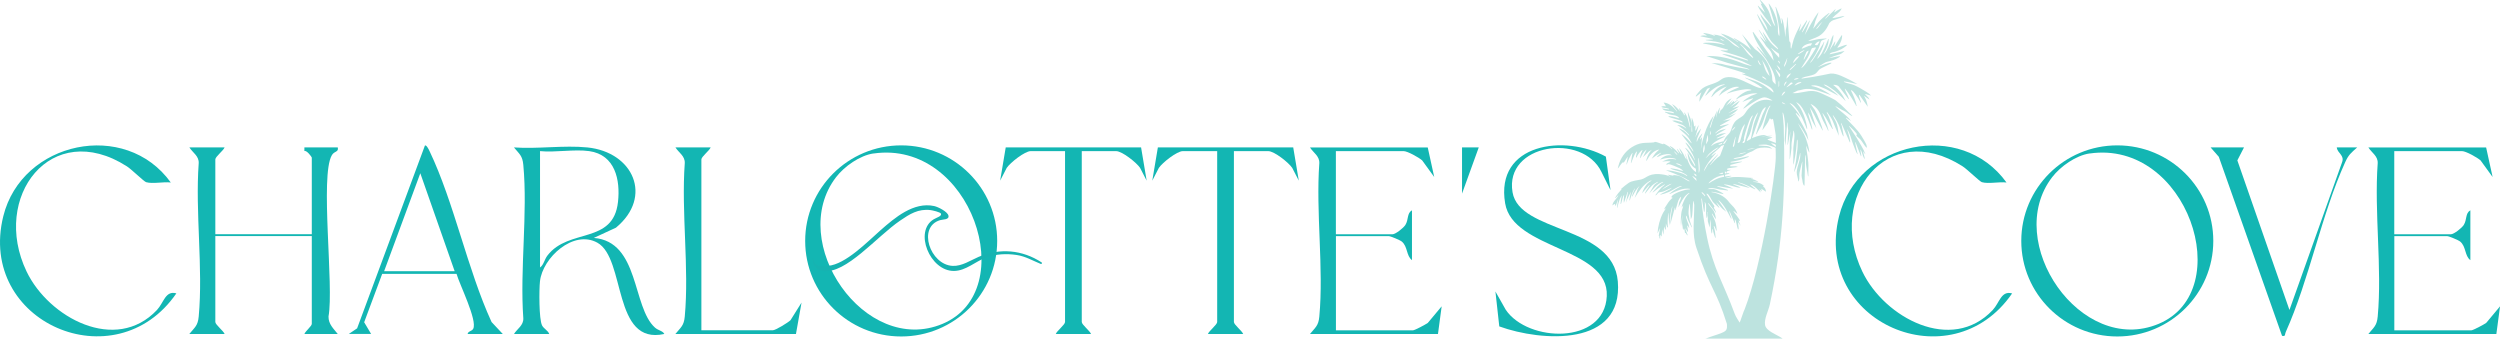
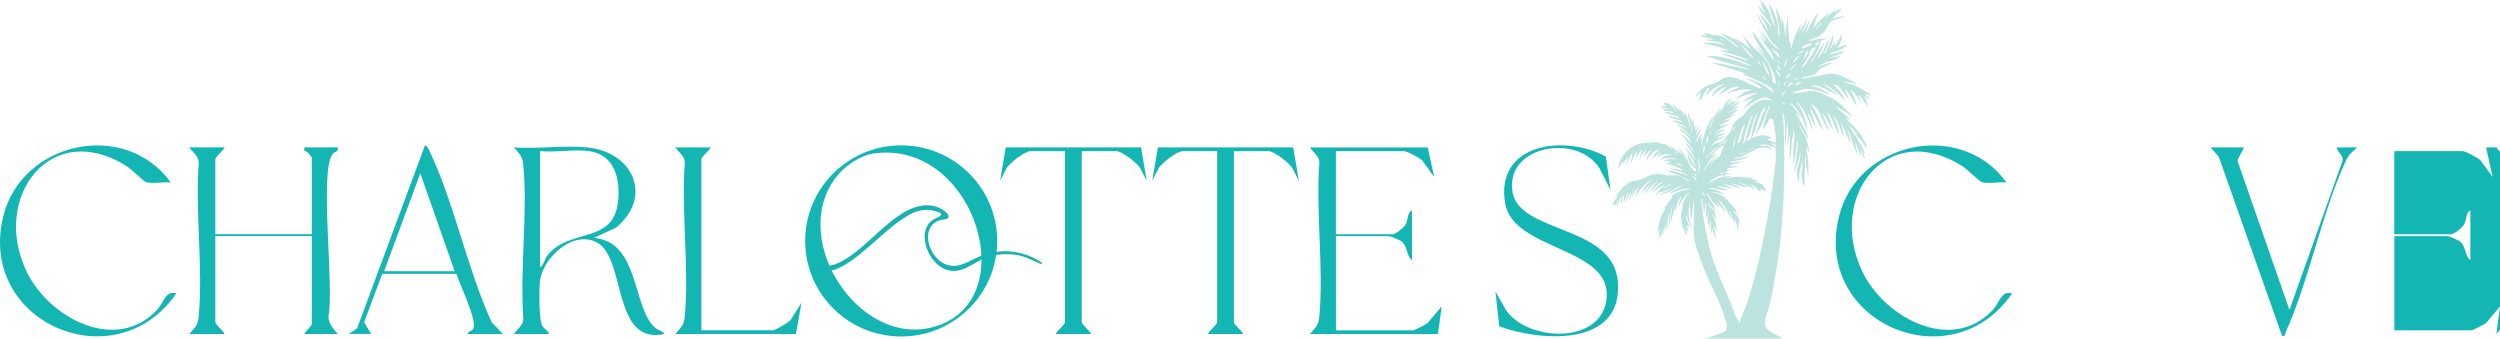
<svg xmlns="http://www.w3.org/2000/svg" viewBox="0 0 439.56 59.53" data-name="Layer 1" id="Layer_1">
  <defs>
    <style>
      .cls-1 {
        fill: #13b6b3;
      }

      .cls-2 {
        fill: #bde3df;
      }

      .cls-3 {
        fill: #16b3b1;
      }
    </style>
  </defs>
  <path d="M175.33,42.36c0,9.28-7.56,16.8-16.88,16.8s-16.88-7.52-16.88-16.8,7.56-16.8,16.88-16.8,16.88,7.52,16.88,16.8ZM153.58,26.98c-2.4.35-5.12,2.27-6.58,4.17-8.76,11.39,5.06,31.51,18.72,25.79,13.9-5.82,5.03-32.43-12.14-29.95Z" class="cls-1" />
-   <path d="M389.15,42.36c0,9.28-7.56,16.8-16.88,16.8s-16.88-7.52-16.88-16.8,7.56-16.8,16.88-16.8,16.88,7.52,16.88,16.8ZM367.4,26.98c-2.4.35-5.12,2.27-6.58,4.17-8.76,11.39,5.06,31.51,18.72,25.79,13.9-5.82,5.03-32.43-12.14-29.95Z" class="cls-1" />
  <path d="M39.49,25.92c-.2.55-1.63,1.63-1.63,2.11v13.15h16.96v-13.48c0-.09-.91-1.34-1.3-1.14v-.64s5.87,0,5.87,0c.18.88-.59.58-1.05,1.38-2.1,3.63.4,23.05-.58,28.34-.02,1.36.87,2.12,1.63,3.09h-5.87c.15-.48,1.3-1.39,1.3-1.79v-15.43h-16.96v15.1c0,.48,1.43,1.56,1.63,2.11h-6.2c.96-1.18,1.5-1.44,1.65-3.07.79-8.55-.63-18.3,0-26.98.05-1.25-1.06-1.83-1.64-2.75h6.2Z" class="cls-1" />
  <path d="M103.26,25.92c8.08.81,11.62,8.66,5.04,14.11l-3.89,1.8c8.06.65,6.72,12.17,10.75,15.77.58.52,1.38.56,1.64,1.12-9.15,2.04-6.73-13.25-11.77-16.05-4.21-2.34-9.64,2.65-10.09,6.79-.16,1.45-.19,6.67.37,7.76.29.57,1.04.89,1.26,1.5h-6.2c.57-.92,1.69-1.5,1.64-2.75-.62-8.68.8-18.43,0-26.98-.15-1.63-.68-1.89-1.65-3.07,4.13.3,8.82-.41,12.88,0ZM103.59,26.57c-2.6-.37-5.95.27-8.64,0v20.46c.64-.43.77-1.41,1.31-2.11,3.76-4.88,11.57-1.9,12.4-9.42.43-3.88-.5-8.29-5.06-8.93Z" class="cls-1" />
  <path d="M30.03,32.09c-1.28-.17-3.16.28-4.34-.06-.39-.12-2.57-2.27-3.39-2.79C9.01,20.75-1.62,34.63,4.68,47.75c3.89,8.1,15.67,14.44,22.91,6.76,1.23-1.31,1.48-3.47,3.42-2.93-10.73,15.57-35.06,5.11-30.43-13.57,3.27-13.18,21.46-17.05,29.45-5.92Z" class="cls-1" />
  <path d="M352.8,32.09c-1.28-.17-3.16.28-4.34-.06-.39-.12-2.57-2.27-3.39-2.79-13.29-8.48-23.92,5.4-17.62,18.52,3.89,8.1,15.67,14.44,22.91,6.76,1.23-1.31,1.48-3.47,3.42-2.93-10.73,15.57-35.06,5.11-30.43-13.57,3.27-13.18,21.46-17.05,29.45-5.92Z" class="cls-1" />
  <path d="M251.03,25.92l1.14,5.2-2.12-2.92c-.58-.51-2.58-1.63-3.26-1.63h-11.91v14.62h9.95c.55,0,1.95-1.12,2.27-1.64.6-.96.24-2.04,1.16-2.58v8.77c-1.02-.77-.72-2.35-1.78-3.26-.32-.27-1.99-.96-2.29-.96h-9.3v16.56h13.54c.31,0,2.2-1.01,2.61-1.3l2.44-2.92-.65,4.87h-22.51c.96-1.18,1.5-1.44,1.65-3.07.79-8.55-.63-18.3,0-26.98.05-1.25-1.06-1.83-1.64-2.75h20.71Z" class="cls-1" />
-   <path d="M437.12,25.92l1.14,5.2-2.12-2.92c-.58-.51-2.58-1.63-3.26-1.63h-11.91v14.62h9.95c.55,0,1.95-1.12,2.27-1.64.6-.96.24-2.04,1.16-2.58v8.77c-1.02-.77-.72-2.35-1.78-3.26-.32-.27-1.99-.96-2.29-.96h-9.3v16.56h13.54c.31,0,2.2-1.01,2.61-1.3l2.44-2.92-.65,4.87h-22.51c.96-1.18,1.5-1.44,1.65-3.07.79-8.55-.63-18.3,0-26.98.05-1.25-1.06-1.83-1.64-2.75h20.71Z" class="cls-1" />
+   <path d="M437.12,25.92l1.14,5.2-2.12-2.92c-.58-.51-2.58-1.63-3.26-1.63h-11.91v14.62h9.95c.55,0,1.95-1.12,2.27-1.64.6-.96.24-2.04,1.16-2.58v8.77c-1.02-.77-.72-2.35-1.78-3.26-.32-.27-1.99-.96-2.29-.96h-9.3v16.56h13.54c.31,0,2.2-1.01,2.61-1.3l2.44-2.92-.65,4.87c.96-1.18,1.5-1.44,1.65-3.07.79-8.55-.63-18.3,0-26.98.05-1.25-1.06-1.83-1.64-2.75h20.71Z" class="cls-1" />
  <path d="M283.15,33.39l-1.57-3.15c-3.35-6.98-17.08-4.96-15.64,3.56,1.22,7.24,17.66,5.74,18.51,15.67.98,11.56-13.38,10.62-20.84,7.92l-.68-6.14,1.82,3.22c3.89,5.76,17.37,6.18,17.76-2.42.39-8.61-16.49-8.09-17.87-16.3-1.79-10.59,10.53-12.18,17.71-8.21l.81,5.85Z" class="cls-1" />
  <path d="M200.63,25.92l.98,5.84-1.16-2.25c-.63-.93-3.16-2.94-4.22-2.94h-6.03v30.04c0,.48,1.43,1.56,1.63,2.11h-6.2c.2-.55,1.63-1.63,1.63-2.11v-30.04h-6.03c-1.05,0-3.59,2.02-4.22,2.94l-1.16,2.25.98-5.84h23.81Z" class="cls-1" />
  <path d="M227.38,25.92l.98,5.84-1.16-2.25c-.63-.93-3.16-2.94-4.22-2.94h-6.03v30.04c0,.48,1.43,1.56,1.63,2.11h-6.2c.2-.55,1.63-1.63,1.63-2.11v-30.04h-6.03c-1.05,0-3.59,2.02-4.22,2.94l-1.16,2.25.98-5.84h23.81Z" class="cls-1" />
  <path d="M82.22,58.72c.08-.51.74-.46.98-.91.78-1.46-2.43-7.86-2.93-9.66h-13.07s-3.17,8.51-3.17,8.51l1.22,2.05h-3.91s1.45-.98,1.45-.98l11.92-32.14c.25-.19.7.73.81.97,4.34,9.08,6.64,20.75,10.91,30.06l1.97,2.1h-6.2ZM67.54,47.68h12.4l-6.04-17.22-6.36,17.22Z" class="cls-1" />
  <path d="M124.95,25.92c-.2.55-1.63,1.63-1.63,2.11v30.04h12.56c.48,0,2.66-1.34,3.11-1.77l1.94-3.1-.98,5.52h-21.2c.96-1.18,1.5-1.44,1.65-3.07.79-8.55-.63-18.3,0-26.98.05-1.25-1.06-1.83-1.64-2.75h6.2Z" class="cls-1" />
  <path d="M394.55,25.92l-1.17,2.28,9.16,26.3,9.23-25.91c.53-1.3-.78-1.6-.91-2.67h3.59c-1.06.95-1.51,1.27-2.11,2.6-4.18,9.19-6.31,20.64-10.46,29.88-.18.39.03.79-.64.65l-11.12-31.48-1.44-1.65h5.87Z" class="cls-1" />
-   <polygon points="257.06 25.92 260 25.92 257.06 34.04 257.06 25.92" class="cls-1" />
  <path d="M303.76,8.84s.09-.09.08-.1c-1.46-.4-2.91-.87-4.42-1.11.05-.09.3-.1.39-.11.78-.05,1.95.03,2.71.19.08.02.73.25.74.16-1.03-.61-2.17-.6-3.31-.79l-.05-.08c.33-.02.7-.02,1.02-.05.06,0,.28-.02.29-.1l-2.21-.47c-.01-.08.09-.07.15-.09.32-.09.58-.08.9-.02.03-.13-.04-.09-.1-.14-.16-.11-.38-.16-.48-.34.7.09,1.39.21,2.03.53.23-.02-.25-.18-.24-.24.86.03,1.68.32,2.4.8.5.33.91.83,1.39,1.14.23.15.5.21.71.4l.08-.03c-1.01-.94-2.25-1.63-3.31-2.5.95.21,1.79.62,2.59,1.17.15.1.35.36.51.33l-.84-.68c.14-.02.33.11.46.18.94.51,1.93,1.13,2.67,1.9l-1.13-1.92-.52-.87,2.28,2.63c1.62,1.13,2.66,2.71,3.01,4.67.05.28.02.66.09.91.05.21.41.46.55.64.06-1.66-.81-2.97-1.62-4.36-.19-.33-1.62-2.01-1.72-2.31-.08-.22,1.26,1.28,1.29,1.32.17.19.33.47.51.65.05.06-1.42-2.01-2.04-3.26-.12-.24-.34-.79-.45-1.17-.02-.07.07-.11.12-.06l3.56,5.01c-.29-2.01-1.15-2.15-1.48-2.81-.26-.52-.75-.94-.94-1.51l.97,1.05c.19.08-1.2-2.11-1.18-2.17.11-.12,1.34,2.04,1.41,2.02-.11-.4-.36-.79-.53-1.17-.06-.14-.17-.36-.18-.51.85,1.07,1.07,1.87,2.68,3.1.04,0,.03-.05.03-.08-.04-.25-.91-.97-1.13-1.24-.53-.62-2.3-4-2.54-4.77,0-.03-.01-.09.03-.08l1.81,2.96c-.07-1.16-1.26-2.2-1.28-3.05.22.44.95,1.2,1.5,1.85.03.04.51.64.41.33-.06-.2-.54-.82-.69-1.04-.14-.2-.34-.4-.46-.59-.34-.49-1-1.39-1.21-1.89-.01-.03,0-.09.03-.08l1.24,1.26-.79-1.63.13.1.08-.08-.37-.66c.1-.02.13.06.18.1.42.35,1.04,1.16,1.3,1.65.51.95.57,2.08,1.28,2.93l-1.18-3.97c0-.11.02-.1.08-.02.79,1,1.46,2.76,1.55,4.02.04.56-.11,1.15.24,1.66.07-.42.01-.86-.03-1.28-.13-1.24-.42-2.48-.61-3.7,0-.06-.06-.18.04-.17.4.97.87,1.93.95,3,.24-.23.04-.7.05-1,.08.01.1.1.13.16.28.59.48,2.55.56,3.2l.05-1.23.16-.77.08-1.48s.07-.05.07,0l.32,4.18c.37.23.15.85.26,1.25.14.02.08,0,.11-.08.14-.48.22-.98.38-1.46.33-.99.84-1.9,1.3-2.83.1-.01-.3.97-.29,1.37l.76-1.13.55-.81c.28-.06-.64,1.44-.79,1.94-.02.05-.07.17.03.16l1.24-2.06s.08,0,.06.03l-.9,2.51c.82-1.37,1.43-2.73,2.39-3.99.07.06-.32,1.01-.35,1.08-.37.85-.22.95-.59,1.8.35-.34.62-.77.94-1.13.46-.51,1.05-1.04,1.61-1.44.1-.07.27-.23.38-.19-.17.26-.41.47-.6.72-.05.07-.22.22-.16.31l1.74-1.68c.25-.06-.38.64-.11.53.08-.03.34-.25.46-.32.06-.03.81-.45.77-.33-.35.74-.86.84-1.63,1.66,0,.1,2.05-.41,2.13-.37.06.03-.52.33-.95.42-1.1.37-1.16.26-1.7.82-1.23,2.76-2.71,2.47-3.73,3.16.62,0,1.25-.25,1.87-.34.44-.06.89-.06,1.33-.11.03.15-.04.09-.12.12-.61.24-.79.09-.97.83-.15.63-.49,1.27-.82,1.86-.25.45-.56.87-.86,1.3-.03.04-.14.1-.05.16.33-.26.56-.65.78-1,.46-.7.89-1.43,1.34-2.14.1-.16.23-.36.27-.54.09-.01.05.12.04.17-.07.31-.29.9-.42,1.21-.21.5-.49.98-.75,1.46-.04.08-.04.14.05.1.03-.01.32-.36.36-.42.64-.83.96-1.86,1.41-2.8.03-.06.04-.13.04-.19.15-.03.11.07.1.18-.04.84-.38,1.56-.78,2.27-.03.05-.12.13-.04.17.36-.35.6-.84.81-1.3.23-.51.51-1.58.77-1.97.02-.02.05-.06.08-.05.05.07-.13,1.11-.17,1.27-.12.49-.37.93-.51,1.41l.95-1.55c.09-.08.05.12.05.15-.04.24-.18.48-.13.72l1.12-1.77.11-.17c.04-.06.12-.03.12.04,0,.57-.25,1.21-.56,1.65-.11.16-.24.3-.29.47.07.06,1.47-.62,1.73-.5-.6.62-1.31.93-2.11,1.2-.21.07-.46.07-.67.17-.07.03-.33.17-.31.29l2.63-.6c-.76.77-.94.56-1.9.94l-.92.35c.61-.1,1.29-.29,1.91-.36.34-.04-.12.24-.2.28-.6.35-1.21.52-1.85.67-.23.05-.45.14-.65.27l-1.13.72c2.13-.95,2.42-.79,2.42-.79.02.09-.02.11-.09.15-.3.17-1.76.81-1.96.99-.4.34-.49.69-.97.91-.5.24-1.65.37-2.1.6-.06.03-.13.08-.14.14,3.03-.38,5.25-.97,5.23-.89,1.06-.06,2.41.71,3.36,1.16l1.24.68c-.72-.1-1.5-.38-2.22-.44-.08,0-.12-.04-.15.07.6.27,1.25.33,1.86.59s1.54.82,2.1,1.16c.3.18.58.4.83.65l-1.1-.29.63.66.18.34-.97-.68s.34.65.38.75c.14.36.23.82.3,1.2l-1.47-2.1-.1.03c.04.4.25.8.35,1.18.01.05.07.17-.03.16-.27-.49-.59-1.03-.93-1.47-.18-.23-.54-.76-.81-.71.39.75.9,1.85,1,2.69.01.1-.01.08-.1.07,0-.07,0-.14-.04-.19-.56-.98-1.15-1.99-1.88-2.86-.04,0-.03.05-.03.08.13.51.56,1.11.69,1.67.02.07.1.1-.04.09l-1.73-2.24c-.26-.23-.65-.3-.98-.26.99.73,1.7,1.75,2.21,2.87-.86-.9-1.73-1.78-2.79-2.44-.33-.21-.71-.48-1.1-.5.26.26.65.43.96.64.58.39,1.18.86,1.67,1.36l-2.17-1.17c-.73-.29-1.5-.74-2.32-.67-.06,0-.29.02-.3.1,1.29.22,2.46.89,3.52,1.63-1.35-.46-3.04-1.23-4.49-1.1-.47.04-.93.23-1.4.28l-.94.45c1.29.12,2.47-.49,3.75-.36.61.06,1.29.37,1.84.63.47.22,1.91.86,2.18,1.15,1.28.99,1.71,1.63,2.74,2.55,0,.05-.09.03-.12.02-.39-.16-.93-.72-1.37-.89-.45-.19-.85-.5-1.28-.72-.05-.02-.14-.11-.18-.03.86.87,1.92,1.49,2.68,2.47-.05.08-.12-.02-.16-.05-.22-.14-.42-.32-.65-.45l-.03.08c.9,1.01,2,1.96,2.72,3.11.24.38.71,1.16.87,1.55.08.19.05.3.09.49,0,.05-.07.03-.11,0-.24-.2-.73-1.05-1-1.37-.12-.14-.69-.61-.71-.66-.09-.16.18-.16-.02-.45-.18-.25-.88-.98-1.13-1.18-.06-.05-.09-.13-.18-.1l1.34,2.06c.54.95,1.18,1.86,1.56,2.89-.15-.08-.21-.27-.3-.41-.07-.1-.08-.11-.07.01.03.42.24.86.26,1.29-.39-.48-.43-1.21-.76-1.74-.02.33.1.65.13.97,0,.06.04.24-.05.24l-.95-2.47c-.1-.01-.05.11-.04.17.08.63.3,1.3.41,1.93-.01.02-.06-.03-.08-.05-.16-.2-.61-1.44-.75-1.78-.27-.66-.48-1.84-1.05-2.58l.2.59c.13.48.31,1.04.36,1.53,0,.06.05.24-.05.23l-1.47-3.34c-.22-.11,0,.25.03.34.06.23.4,1.87.34,1.95-.03,0-.06-.03-.08-.05-.21-.32-.47-1.32-.66-1.76-.3-.67-.67-1.35-1.12-1.93-.07.03,0,.14.02.19.17.44.48.86.63,1.32.21.64.29,1.45.38,2.12l-1.12-2.69c-.25-.53-.61-.98-.93-1.46l-.1.07c.57.86.74,1.89,1.1,2.85-.07.09-.11-.02-.14-.07-.54-.78-.96-1.79-1.56-2.54-.04-.06,0-.13-.14-.1.34.89.81,1.92,1.03,2.84.01.05.08.22-.03.21-.23-.62-.6-1.18-.89-1.77s-.44-1.18-.79-1.73-.84-.98-1.42-1.23l.76,1.06c.13.25.27.51.39.77.28.62.89,2.15,1.01,2.78,0,.03.01.09-.03.08-.35-.67-.74-1.33-1.1-2s-.34-.83-1.16-2.1l1.18,3.73-.55-.95c-.56-1-.4-1.17-.97-1.89.2.9.59,1.83.76,2.73.01.07.08.31-.03.32-.4-1.1-.84-2.27-1.41-3.3-.33-.6-.73-1.25-1.38-1.54l.58.76c.63.91,1.22,2.64,1.36,3.74,0,.06.05.24-.05.23-.43-1.09-.9-2.23-1.56-3.2-.35-.53-.87-1.2-1.49-1.37.59.62,1.46,1.49,1.98,2.59l-.48-.49-.29-.31c-.06-.01-.14-.01-.1.08.07.18.35.5.46.69.59,1.06,1.01,1.76,1.51,2.86l.26,1.15c-.46-.88-1.22-2.29-1.86-3.04.45.92,1.05,1.75,1.41,2.72.21.59.54,1.69.59,2.3,0,.04.02.19-.05.11l-.53-1.18c.13,1.27.5,2.69.42,3.97-.03.48.02.96,0,1.45-.08,0-.09-.14-.1-.19-.07-.64-.26-1.3-.32-1.94-.06-.59.04-.83-.06-1.41l-.09-.27-.11,5.44c-.3,0-.38-.96-.38-.96-.05-.12-.14-.68-.14-.8l.15-2.51c-.08.03-.48,1.88-.5,1.95-.11.43.04,1.02-.11,1.41-.03.07-.03.15-.12.17,0-.55-.3-1.1-.27-1.66.08-1.14.73-2.17.63-3.34-.08-.01-.07.1-.08.16-.16.73-.27,1.29-.53,2-.02.06-.42,1.21-.5,1.21.09-.57.38-1.93.42-2.49.04-.65.18-1.3.21-1.94.01-.25.04-1-.01-1.2-.01-.04-.05-.09-.09-.09-.07,1.09-.18,2.2-.39,3.27-.02.11-.16,1.07-.27,1.12l.02-2.26c-.11-1.1.39-2.56.09-3.62-.02-.07-.09-.17-.09-.02-.07,1.3-.38,1.51-.33,3.01,0,.08-.23,1.97-.33,1.99l.03-3.32.1-1.66-.43,2.36s-.08.04-.07,0c.03-.61.09-1.47.08-1.85,0-.12.04-.57.03-.69-.01-.35-.07-.38-.09-.73,0-.06.01-.65-.08-.63l-.31,4.11s-.09-.73-.1-.76c-.08-.17.09-2.01.07-2.3-.03-.68-.09-1.58-.24-2.23-.04-.17-.1-.47-.24-.58l.21,2.39c.3,11.45-.05,20.1-2.43,31.33-.26,1.21-1.03,2.53-.85,3.66.17,1.05,2.02,1.68,2.86,2.24.09.06.23.11.21.23h-13.51c-.03-.15.04-.09.12-.12.87-.36,1.81-.59,2.68-.95s1.01-.59.93-1.59c-1.91-6.12-2.89-5.97-5.35-13.35-.83-2.48-.38-4.96-.39-7.58,0,0-.13-.92-.19-.62-.06.38-.1,2.52-.24,2.76-.01.03-.16.41-.17.39l-.18-2.67c-.08,0-.09.14-.1.19-.06.54-.14.93-.12,1.48,0,.24.16.79.16.98,0,.28.4,1.15.43,1.43-.14.03-.09-.15-.35-.61-.1-.18-.23-.44-.32-.63-.12-.28-.17-.66-.39-.84,0,.71.51,1.4.58,2.08,0,.06.03.15-.05.13,0-.08-.04-.14-.08-.21-.05-.08-.13-.24-.23-.21l.17.99c.01.07-.08.1-.12.05-.09-.13-.16-.28-.24-.4-.04-.06.01-.14-.13-.1l.42,1.16c-.09.09-.33-.33-.32-.42l-.16.05c.03-.08-.14-.94-.21-.84v.21c-.09.04-.16-.09-.16-.13l-.06-.46-.09-.56.05-1.47-.23,2.01c-.11-.79.03-2.18.09-2.49.06-.37.25-.76.3-1.07.04-.23-.24.24-.21.24-.09.01-.05-.07-.04-.12.04-.2.19-.57.28-.77.26-.63.54-1.16,1.08-1.61-.11-.05-.32.13-.42.21-.7.57-1.09,1.46-1.5,2.24-.07-.03,0-.15,0-.2.11-.56,0-.47.28-.97.1-.22.2-.68.16-.64-.21.17-.35.4-.46.64-.17.4-.38,1.42-.56,1.7-.02.02-.05.06-.08.05-.04-.05.15-.42,0-.47l-.81,2.99.05-.71c.04-1.03.18-1.37.21-1.79,0-.06.17-.72.08-.71-.28.88-.39,1.78-.43,2.7,0,.07,0,.14-.02.21l-.07.52c-.04-.5-.1-1.53-.12-2.03,0-.06.04-.2-.05-.18-.1.81-.16,1.62-.06,2.43l-.1.09-.26-.74v1.03s-.09.1-.1.08l-.21-.58-.11,1.47-.24-.95-.08,1.26-.26-.32v.74c-.17-.11-.15-.4-.16-.58l-.1.05.26-1.42-.47,1c.08-1.28.4-2.53.99-3.66.09-.17.39-.57.43-.68,0-.03.01-.09-.03-.08l-.21.21c-.01-.14.16-.39.25-.54.3-.51.64-1,1.07-1.41.05-.04.24-.07.09-.16l-.12-.03c-.17-.45,1.49-1.11,2.42-1.32.25-.06.46-.06.7-.09.05,0,.16-.02.14-.09-1.26-.23-2.45.41-3.57.9-.04.02-.08-.04-.04-.07.38-.33.86-.64,1.28-.88.26-.15.56-.32.86-.38.01-.09-.18-.06-.23-.05-.57.11-1.4.75-1.99,1.01-.51.22-1.08.4-1.61.52.37-.36,1.76-.84,2.1-1.26-.29.11-1.33.63-1.63.71-.19.05-.41.05-.58.1-.33.1-.36.44-.68.55-.04-.04.1-.21.14-.26.25-.35.64-.87.94-1.16.11-.11.53-.41.55-.45.01-.02.01-.09-.03-.08-.43.25-.85.51-1.25.8-.12.09-.8.68-.88.62.56-.65,1.1-1.42,1.89-1.79.01-.1-.11-.05-.16-.03-.92.33-1.7,1.32-2.31,2.03l.82-1.42c.18-.25.45-.39.7-.57.09-.07.12-.09-.01-.07-.1.02-.44.22-.55.29-.67.43-1.16,1.15-1.66,1.76-.07-.03,0-.14.02-.19.15-.4.51-.78.7-1.14.03-.05.1-.15.02-.19l-1.29,1.47c.27-.76.58-1.41,1.21-1.92.12-.1.35-.19.44-.29.13-.14-.26.04-.31.06-1.15.63-1.98,1.9-2.64,2.99l.53-1.57.34-.58c-.55.53-.94,1.21-1.26,1.89-.09.01-.05-.12-.04-.17.08-.36.29-.8.44-1.14.04-.09.05-.17-.05-.05-.39.63-.6,1.35-.82,2.05-.09.01-.06-.13-.05-.18.04-.48.2-.92.26-1.39l-.63,1.31-.27.67c.08-.35.32-1.41.36-1.76,0-.06.06-.18-.04-.17l-.66,1.95c-.1-.49.04-.98.05-1.47-.32.49-.36,1.09-.55,1.63-.16.16-.05-.34-.05-.39,0-.06.02-.37.17-1.1l-.07.12c-.2.34-.36.72-.46,1.1l-.27,1c-.15-.08.21-1.39.17-1.53l-.46,1.21-.08-.32c-.02-.06-.09-.08-.14-.05l-.33.25c.02-.67.81-1.19,1.04-1.78-.07-.08-.43.54-.58.45.32-.56.72-1.05,1.16-1.53l-.1-.05c.42-.37.86-.73,1.32-1.05.58-.4,1.53-.45,2.2-.61,1.07-.26,1.39-1.32,4.12-.83.34.06.61.15.91.3.14,0,.12,0,0-.06-.12-.06-.25-.11-.3-.25l1,.18-.1-.13c.3.03.61.05.9.12.65.15,1.23.71,1.83.96.05.02.17.07.16-.03-.92-.6-1.92-1.04-4.15-1.88l.68.05c.19.02.39.05.58.09,1.71.4,1.87.47,2.45.89.04.01.04-.05.03-.08-.07-.16-.81-.55-1-.63-.45-.19-1.61-.39-1.89-.58-.02-.02-.06-.05-.05-.08.05-.04,1.07.14,1.22.17.35.08.7.28,1.04.27-.19-.17-.39-.32-.61-.44-.29-.15-1.69-.75-1.94-.74-.16,0-.29.12-.45.11.05-.4.54-.3.74-.58-.5-.13-.97.02-1.47,0l.85-.33c.53-.21.93-.11,1.45-.05.06,0,.18.06.17-.04-.94-.37-1.91-.2-2.84.1.53-.57,1.32-.93,2.1-.74-.41-.42-1.4-.19-1.92,0-.27.1-.49.26-.76.32.19-.28.45-.48.7-.69.05-.04.17-.1.01-.1-.58.28-1.09.67-1.6,1.05l.41-.63c.15-.22.32-.43.52-.61l.43-.39c-1.09.17-1.77,1.09-2.26,2-.11,0-.01-.23,0-.29.19-.64.46-1.2.94-1.66l-.55.32-1.03,1,.66-1.37c-.5.37-.85.95-1.08,1.52-.09.01-.05-.12-.05-.18.04-.4.24-.87.41-1.24-.09-.07-.51.42-.58.5-.19.24-.38.53-.48.81-.1,0-.11.03-.1-.08.01-.26.13-.6.17-.88,0-.07.1-.1-.04-.09-.41.43-.62,1.18-.98,2.04-.11.02.06-.57.06-.65.02-.34.11-.71.17-1.04.01-.07.1-.1-.04-.09-.27.33-.85,1.6-.96,2.02-.16.18.23-1.38.17-1.39l-.65,1c-.03.05-.1.06-.15.02-.19-.11-.74.95-.95,1.08l.11-.45c.34-1.34,1.16-2.53,2.33-3.28.6-.38,1.25-.67,1.94-.75.58-.07,1.45-.04,1.99-.12.05,0,.1-.08.17-.09.25-.03,1.1.36,1.42.42.16.03-.06-.14.1-.11s.69.35.85.46c.23.16.43.34.62.54.09-.05-.02-.12-.05-.16-.11-.13-.26-.23-.34-.39.01-.06.07-.02.11,0,.57.26,1.08.84,1.49,1.29.06-.29-.34-.55-.32-.84.26.25.44.58.68.85.02.02.06.19.14.1.07-.08-.47-.87-.39-1.05.26.32.49.68.7,1.04.19.33.28.73.59.96l-.35-1.1c.37.54.64,2.51,1.98,3.31l-.03-.58c-.93-.51-1.33-1.49-1.44-2.5,0-.06-.05-.24.05-.23.29.81.75,1.55,1.21,2.26.13-.03,0-.3-.03-.37-.24-.56-.7-1.28-1.02-1.82-.2-.34-.41-.67-.64-.99.05-.09.12.02.16.05.67.57,1.09,1.32,1.5,2.08.07-.04,0-.14-.02-.19-.31-1.01-1.05-1.94-1.59-2.83l.03-.08c.53.4.88.95,1.24,1.49.04.05.11.16.1,0-.49-1.09-1.38-1.92-2.05-2.89.06-.09.11.02.16.05.61.42.97.85,1.46,1.38.03.04.03.15.12.04-.22-.41-.46-.83-.76-1.18-.43-.5-.99-.87-1.45-1.34.1-.03.27.07.37.11.64.27.92.67,1.4,1.13.08-.08-.07-.22-.13-.29-.51-.62-1.28-1.15-1.95-1.58.56-.03,1.12.27,1.55.6.19.06-.34-.44-.41-.48-.58-.38-1.43-.5-2.03-.88l.44-.05c.3.06.6.13.9.21.04.01.58.27.5.08-.17-.4-2.1-.66-2.52-.97.04-.1.31-.06.39-.05.49.04.94.21,1.41.33.07.02.1.1.09-.04-.42-.56-1.11-.43-1.69-.62-.27-.09-.5-.29-.78-.35l.03-.11,1.52.26.03-.1c-.61-.47-1.61-.07-2.1-.74l1.21.16c.02-.14-.02-.09-.1-.13-.42-.19-.88-.06-1.26-.32.25-.18.56-.12.84-.08l-.42-.68c1.09.11,1.73.85,2.39,1.63l-.05-.16-.87-1.21c.57.3.99.78,1.39,1.26l-.16-.58c.32.42.76.81.92,1.31.27.02-.05-.4.03-.53.63.73.72,1.73.97,2.63.1,0,.05-.17.05-.23-.07-.72-.36-1.5-.41-2.22,0-.06-.04-.2.05-.18.16.61.54,1.19.62,1.83.07.56-.09,1.1.01,1.64l.1-.08-.11-2.34c.15-.03.08.04.12.11.19.4.29.91.3,1.36l.26-.21-.05.89c.12.03.08-.02.12-.07.17-.26.27-.66.51-.88l-.63,2.16.4-.78.6-.79c-.1.68-.67,1.46-.74,2.13,0,.06-.04.2.05.18.14-.58.57-1.03.95-1.47-.05.35-.34.7-.42,1.03-.02.11.02.1.08.03l.29-.39s-.27,2.42-.21,2.05c.67-4.01,2.19-5.72,2.19-5.72.09-.01-.41,1.23-.42,1.29-.03.21-.14.41-.19.6-.01.05-.05.18.04.17.24-.4.28-.88.45-1.31.15-.37.62-1.35.76-1.72l-.1.7v.6s-.12.24-.08.16c.15-.28.13-.71.22-1.04s.29-.6.38-.91c.09-.01.06.12.05.18-.02.23-.1.48-.14.71,0,.04-.05.17.06.11.13-.07.14-.53.28-.61.71-.42.49-1.43,1.9-2.07l-1.03,1.37c.2-.25.71-.52.92-.76.8-.9-.12.29-.29.59-.05.09.7-.74.81-.72l.03.21.61-.42c.23,0-.19.19-.16.21l-1.15,1.07,1.65-1.11s.03.02.02.03l-.29.41c-.14.19-.3.36-.49.5l-.5.36c.32-.11.65-.22.97-.29.05-.01.17-.07.16.03l-1.89,1.16c.45-.16.86-.43,1.32-.6.12-.04.3-.13.42-.11-.14.13-.26.27-.4.39-.38.33-.83.55-1.23.84l1.33-.55s-.56.41-.85.62c-.11.08-.23.15-.36.21l-1.19.55c.35-.14.73-.16.81-.17.11-.01.56-.13.62-.09l-1.89,1.05.08.1c.41-.1.87-.25,1.28-.3.06,0,.18-.06.17.04-.84.38-1.74.81-2.37,1.5.05.08.12-.02.16-.05.21-.13.46-.33.68-.43.32-.13.76-.21,1.1-.29-.58.47-1.36.68-1.89,1.24l1-.37.89-.13-1.68.89c-.01.09.12.05.17.04.3-.07.61-.21.93-.28.05,0,.35-.13.32,0-.71.39-1.63.73-2.18,1.34-.05.06-.21.23-.16.32.58-.59,1.38-.62,2.12-.85.12-.23.26-.51.41-.72.2-.28.59-.6.75-.88.28-.51.37-1.16.74-1.67.46-.64,1-.78,1.52-1.21.32-.26.6-.83.89-1.16.81-.91,2.02-1.7,3.29-1.66.34.01.68.15,1.02.13-.37-.24-1-.56-1.44-.55-.7.01-2.22,1.04-2.86,1.45-.28.18-.55.43-.85.55-.07-.06,1.15-1.3,1.26-1.39.05-.05.55-.38.47-.45l-.92.26-.97.4c.44-.46,1.01-.75,1.54-1.09l1.14-.41c-.53-.07-.97,0-1.48.12-.77.18-1.62.46-2.25.93-.08-.1.24-.38.31-.45.39-.38,1.16-.9,1.68-1.05.23-.06.49-.04.68-.16,0-.07-.42-.12-.5-.13-.73-.06-1.91.22-2.65.4-.42.1-.81.25-1.22.38.04-.07.18-.15.25-.2.55-.35,1.25-.67,1.86-.91.08-.07,0-.1-.08-.1-.96-.12-1.95.59-2.73,1.06l-.72.57.55-.84.89-.84c-.73.21-1.37.69-1.97,1.13l-.74.76c-.02-.09.03-.15.06-.23.45-.97,1.26-1.71,2.3-1.98.01-.09-.18-.06-.24-.05-1.1.08-2.4,1.25-3.15,2-.07-.06.04-.18.07-.24.22-.42.52-.79.74-1.2l-.52.21-1.37,2.29c-.02-.59.13-1.15.37-1.68l-.92.74c-.07.02-.1-.01-.08-.08.07-.17.65-.87.81-1.03,1.03-1.05,2.41-.92,3.59-1.83,2.18-1.69,5.86,1.7,7.33,1.47-.85-.71-1.87-1.19-2.86-1.69-.03-.02-.32-.15-.12-.15.81.33,1.72.54,2.49.93.82.41,1.64,1.06,2.35,1.65.07.02.1,0,.08-.08-.2-.67-.87-.98-1.44-1.3-1.29-.72-2.7-1.32-4.08-1.83-.01-.09.13-.06.18-.05.13.01.26.07.4.05.02-.01-.03-.06-.05-.08-.25-.17-1.35-.49-1.71-.61-.25-.08-3.97-1.19-4.22-1.26l1.09.07c.5.03,1,.13,1.47.29l1.92.38,1.77.32c.96.32.1-.1.03-.13l-3.44-.95-3.71-1.19c3.59-.17,6.25,1.35,7.01,1.5.08.02.94.3.95.21l-1.7-.82-3.47-1.2c.04-.1,1-.03,2.07.37l2.39.72.07-.1c-1.49-.73-3.12-1.09-4.69-1.59-.06-.02-.16-.01-.15-.09.32-.05.89.07,1.18,0ZM319.24,5.16l.37-.24.84-1.13-.55.53-.66.84ZM303.21,7.26c-.22-.21-.55-.41-.84-.47l.33.27.51.2ZM319.93,7.26c-.36.02-.65.31-.84.6,0,.09.39.11.46.07.03-.02.41-.65.38-.67ZM318.56,7.58c-.66.1-1.53.3-1.79,1,.44-.15.9-.38,1.33-.54.08-.03.17.03.25-.01.08-.04.26-.4.21-.45ZM306.23,7.92c-.07-.06-.15-.11-.21-.18-.04,0-.04.06-.03.08.04.09.37.36.47.48.57.69.73,1.12,1.5,1.71.08.06.18.16.29.16.14-.13-1.84-2.09-2.02-2.24ZM316.67,12c.57-.36.97-1.01,1.36-1.56.45-.65.85-1.33,1.25-2.01l-.06-.11c-.16.07-.43.07-.57.12-.18.06-.4.85-.5,1.08-.11.25-.25.49-.37.74l-1.11,1.75ZM312.83,10.1c0-.18.02-.53-.08-.68-.03-.04-.66-.43-.79-.53-.06-.04-.53-.5-.55-.47.02.12.14.25.21.34.3.36.75.95,1.06,1.25.05.05.04.12.15.09ZM317.3,8.79c-.38.13-.76.33-1.06.6-.02.02-.19.06-.1.14.05.05,1.1-.57,1.16-.74ZM317.19,10.47c.09-.22.9-1.44.79-1.58-.09.06-.32.17-.37.25-.08.12-.4,1-.45,1.17-.01.05-.07.17.03.16ZM315.39,10.98c.21-.22.44-.46.65-.69.05-.05.35-.41.32-.45-.62.2-.83.58-1.1,1.13-.03.14.12.03.14,0ZM313.67,11.79c.36-.44.51-1.08.58-1.63l-.54,1.27-.04.36ZM311.15,13.36c-.29-1.01-.75-1.99-1.37-2.84.45.96.52,2.12,1.37,2.84ZM309.15,10.63l-.1.03c.13.29.23.71.58.82l-.47-.84ZM312.93,11.15c.03-.19-.1-.44-.31-.47-.04.04.15.31.19.37s-.01.14.13.1ZM315.77,11.26c-.06-.05-.15.07-.18.1-.2.17-.5.44-.69.63-.09.09-.23.19-.23.32.1.09.77-.65.87-.74,0-.08.31-.25.24-.32ZM312.99,12.31c.05-.41-.38-.64-.63-.89l.45.79.18.11ZM312.83,13.52c.23,0,.18-.36.12-.51l-.8-.91c.12.5.54.92.68,1.42ZM314.93,12.89c-.49.14-.78.43-.84.95l.39-.37.45-.58ZM310.39,13.75c-.07-.07-.33-.26-.42-.29-.17-.07-.15.08-.05.17.04.03.53.35.57.36.03,0,.09.01.08-.03-.08-.05-.12-.16-.18-.22ZM316.25,13.84c-.14-.19-.74-.06-.84.16.29.02.57-.08.84-.16ZM312.83,14.31h-.11v.95h.05c-.02-.07.05-.15.05-.18v-.76ZM313.72,15.1c.11-.27.39-.49.42-.79-.28.13-.38.34-.45.63-.01.05-.07.17.03.16ZM316.72,14.52c-.03-.11-.08-.08-.16-.08-.48.01-.78.24-1.05.61l1.21-.53ZM315.19,14.68c0-.2-.23-.19-.37-.13-.04.02-.51.54-.58.63-.05.06-.13.09-.1.18l1.05-.68ZM313.25,16.89c.12-.08.71-.69.63-.79-.39.09-.55.42-.63.79ZM313.93,18.36c-.03-.11-.54-.41-.58-.37-.04.04-.02.13.07.17.13.07.36.14.51.2ZM312.21,23.73s-.44-2.9-.5-2.84c-.47.4-.43-.47-.65.15s-.79,1.25-1.15,1.8c-.07-.03,0-.14.01-.2.21-.8.44-1.68.7-2.46.18-.54.35-1.11.68-1.58-.14-.07-.28.2-.34.29-.52.81-.74,1.98-1.13,2.87-.28.65-.71,1.22-1.01,1.86-.1,0-.04-.16-.03-.21.27-.99.74-2.28,1.11-3.26.14-.36.45-.88.54-1.19.09-.33-.39.15-.45.23-.24.31-.48.99-.63,1.37-.47,1.24-.84,2.52-1.33,3.75,0,0,1.46-.71,2.58-.55.25.04-1,.23-1,.23,0,0,1.48-.14,1.99-.12.11,0-1.2.27-1.2.27.42-.06.79,0,1.21,0,.03.15-.87.27-.84.42l1.47.58-.03-1.42ZM307.82,24.45c.23-.82.29-1.68.51-2.51.2-.76.54-1.47.81-2.21-.96,1.02-1.01,2.55-1.47,3.81-.13.36-.43.8-.52,1.11-.02.06-.04.15.07.12l.59-.33ZM308.2,20.31c-.12-.01-.19.11-.25.19-.27.36-.51,1.06-.66,1.5-.16.47-.67,2.06-.7,2.46,0,.08.09.12.08.18-.01.08-.36.29-.26.51.16.01.32-.08.37-.23.45-1.54.71-3.15,1.42-4.61ZM305.52,25.14c.05.05.32-.12.37-.18.14-.18.45-1.62.55-1.97.12-.4.31-.79.34-1.21l-.39.58c-.45.87-.67,1.83-.87,2.79ZM304.47,22.94c.13.1.66-.5.63-.68-.25.19-.45.43-.63.68ZM300.63,23.73c.23-.12.21-.46.21-.68-.08,0-.1.16-.12.22-.04.15-.07.31-.09.46ZM300.31,24.7c.05-.25-.04-.65,0-.92-.09.02-.13.21-.15.29-.07.25-.16.69-.16.94,0,.11-.05.28.11.24-.04-.19.19-.43.21-.55ZM304.68,25.83c.09.02.14-.05.18-.11.17-.24.22-1.33.34-1.68-.09.06-.15.27-.18.37-.06.18-.39,1.36-.34,1.42ZM302.94,25.3c.12,0,.25-.01.34-.11l.5-.89c-.09.07-.89.96-.84,1ZM302.84,25.09s-.69.25-.74.37c.29,0,.69-.01.74-.37ZM311.36,25.15c.16.2.38.34.58.49.05.04.24.23.28.14.19-.52-.54-.5-.87-.63ZM299.42,26.83c.12.02.12-.05.16-.13.18-.45.2-.82.05-1.29l-.15.66-.06.76ZM304.26,29.25h.97l.34.1c-.25.06-1.79.19-1.87.31-.04.06-.02.15-.02.21h.68c-.32.17-.85.08-.74.58.04.03.44-.06.47.1l-.78.17v.31s.72-.1.86-.11c.06,0,.25-.04.24.05l-1.05.32c.47.01.93-.13,1.39-.16,1.15-.07,2.3.09,3.44.16.06.22-.28.01-.31.16.43.06.83.24,1.21.45.02.13-.04.06-.11.06-.19-.02-.35-.04-.55-.03-.06,0-.2-.04-.18.05.59.03,1.42.21,1.84.66.12.13-.11.08-.11.18.37.13.48.54.53.89l-.84-.53.1.47-.42-.37.24.58c-.48-.45-1.04-1.13-1.67-1.38-.05-.02-.16-.08-.19-.02.25.23.51.44.76.66.05.04.28.11.05.16-.94-.45-1.86-1-2.89-1.21-.14,0-.14.01-.02.05.31.11.62.22.92.36.37.16.81.36,1.12.59l-2.92-.74c-.07.04.07.1.09.12.37.21.88.28,1.19.57-.87-.04-1.82-.51-2.66-.58-.06,0-.24-.04-.24.05l.58.19,1.05.5-2.79-.47c-.03.15.04.09.12.12.51.2,1.1.31,1.59.51.08.03.15.04.13.16-.45-.08-.92-.1-1.38-.17-.6-.1-1.17-.33-1.8-.24l-.4.15h1.03c.3,0,.96.34,1.24.5.06.03.61.31.52.4-.62-.11-1.3-.36-1.93-.41-.06,0-.19-.05-.18.05,1.07.15,2.15.65,2.87,1.47.3.35.36.49.71.82.48.46.79.91,1,1.55l-.66-.53s-.04.05-.03.08c.11.25,1.26,1.52,1.1,1.71-.07-.03-.21-.21-.21-.03l.37.87-.47-.68c0,.34.09.74.11,1.08,0,.05-.02.24-.11.24-.21-.42-.28-1.39-.5-1.74-.02-.03-.07-.07-.08-.05l.05.68-.08-.05-.87-2.05c-.09-.01-.05.12-.04.17.07.32.27.67.34.97.01.05.05.19-.04.17-.61-1.16-1.17-2.39-2.18-3.26l-.03.08,1.37,1.97-.66-.52-1.05-1.11c-.08.05.02.12.05.16.15.24.29.47.45.71l-.08.03c-.34-.35-.77-.65-1.08-1.03-.28-.35-.64-1.33-1.03-1.44-.07-.02-.09,0-.08.08l1.34,2.07c.07.1.03.24-.08.3h0c.13.17.24.42.32.62.03.08.13.22.07.3l-1.32-1.74s-.03.05-.03.08c.05.31.77.98.97,1.35.25.44.29.93.4,1.42-.28-.23-.4-.6-.62-.88-.03-.04-.04-.15-.12-.04.24.52.51,1,.66,1.55.1.4.16.82.19,1.23,0,.06.03.2-.05.19-.07-.18-.15-.4-.24-.57-.05-.09-.11-.3-.23-.27.17.59.28,1.2.32,1.81,0,.06.04.29-.05.29-.14-.51-.39-.99-.42-1.53-.14-.17-.11.39-.11.44,0,.06-.02.29-.1.3-.25-.82-.08-1.69-.21-2.52l-.16,1.47-.31-1.13v-1.6c-.09-.01-.05.12-.05.18,0,.16.01.31,0,.47l-.08.34c-.01.06-.09.05-.1,0-.03-.24-.07-.47-.08-.7-.02-.47.1-1.48-.1-1.85-.04-.07-.04-.15-.16-.13.04.08.05.14.06.23.01.39-.01.88-.05,1.27,0,.08-.01.16-.11.18l-.37-2.34h-.11c.21,2.29.55,4.57,1.02,6.82,1.14,5.58,2.89,8.06,4.85,13.4.23.62.58,1.06.88,1.58.03.06.81-2.35.88-2.34,3.11-8.05,5.43-24,5.47-26.62,0-.59,0-1.19-.03-1.76-.06-.1-1.4-.54-1.59-.56-.46-.06-.92.03-1.38.04,0,.12-.02.09.08.1.47.06,1.15.07,1.42.1.44.05.82.41.84.5-.72-.34-1.95-.27-2.58-.08-.42.13-.79.54-1.23.63h0c-.52.19-1.03.61-1.54.8-.32.12-1.14.19-1.35.33-.02.02-.06.05-.05.08.12.09,2.29-.39,2.61-.47l.07.1c-1.04.45-2.09.71-3.21.9-.02.14.02.11.13.11.51,0,1.11-.12,1.63-.16.06,0,.24-.04.24.05l-2.05.53v.26ZM303.15,25.46l-.54.21c-.27.43-1.5,1.28-1.67,1.66-.01.02-.01.09.03.08l.68-.53.03.08c-.54.6-1.1,1.26-1.53,1.95-.23.37-.51.81-.58,1.24l.77-1.31,1.68-1.69.03.08c-.45.52-.92,1.08-1.29,1.65-.03.04-.13.12-.05.16.51-.61,1.06-1.19,1.71-1.65l.73-1.92ZM302.21,25.88c-.69.23-1.22.75-1.76,1.21l-.56.73c.28-.21.5-.5.76-.73.49-.43,1.08-.76,1.55-1.21ZM308.62,26.04c-.39.03-.84.09-1.22.17-.05.01-.16.02-.14.09l.85-.12.51-.14ZM294.95,27.3c-.1-.31-.4-.53-.63-.74.04.14.19.31.29.42.1.11.22.23.34.31ZM306.94,26.78l-.86.16-.45.21c.37-.05.79-.14,1.14-.26.07-.02.16-.02.18-.11ZM298.73,30.35c.27-.86-.01-1.7-.03-2.58-.18,0-.03,1.55-.03,1.71.01.23,0,.46,0,.68,0,.06-.04.2.05.18ZM295.74,29.14c-.35-.22-.66-.49-1.1-.37l.95.39.15-.02ZM303.51,30.2h-.26s.05.29.05.29c.28.09.29-.07.21-.29ZM302.94,30.56c.02-.1,0-.21-.13-.21l-.66.26.79-.05ZM298.26,30.98c.08-.32-.23-.4-.47-.47.02.07.4.56.47.47ZM303.1,30.78c-.84.11-1.62.45-2.27,1-.07.06-.47.4-.41.47.84-.54,1.72-1.05,2.73-1.16l-.06-.31ZM298.31,31.77l-.1-.4-.63-.45c-.08.08.48.69.58.76.05.04.07.1.16.08ZM293.95,32.3c-.65.12-1.26.61-1.74,1.05l1.74-1.05ZM299.74,34.51c.18-.05,0-.23-.06-.33-.06-.08-.38-.4-.44-.4-.06,0-.07.06-.03.13.13.2.43.38.53.6Z" class="cls-2" />
  <path d="M183.13,46.12c.16.11.03.36-.15.28-1.43-.57-2.64-1.33-4.24-1.57-1.82-.27-3.65-.17-5.37.45-1.88.69-3.55,2.34-5.64,2.36-4.24.04-7.09-6.98-3.55-9.09.54-.32,1.41-.53,1.27-.97-.09-.29-1.55-.61-1.84-.64-2.17-.26-3.65.69-5.35,1.85-4.12,2.81-9.52,9.42-13.52,8.86-1.54-.22-1.85-1.35-1.86-2.23,0-.08.12-.09.13,0,.13,1.32.94,1.47,2.6,1.32,3.08-.27,6.92-4.25,9.21-6.26,2.51-2.2,5.82-5.04,9.44-4.25.67.15,2.35.98,2.5,1.69.16.75-.97.63-1.48.79-4.01,1.21-1.76,7.84,2.21,8.04,1.63.08,3.16-.98,4.58-1.59,3.71-1.59,7.68-1.24,11.06.97h0Z" class="cls-3" />
</svg>